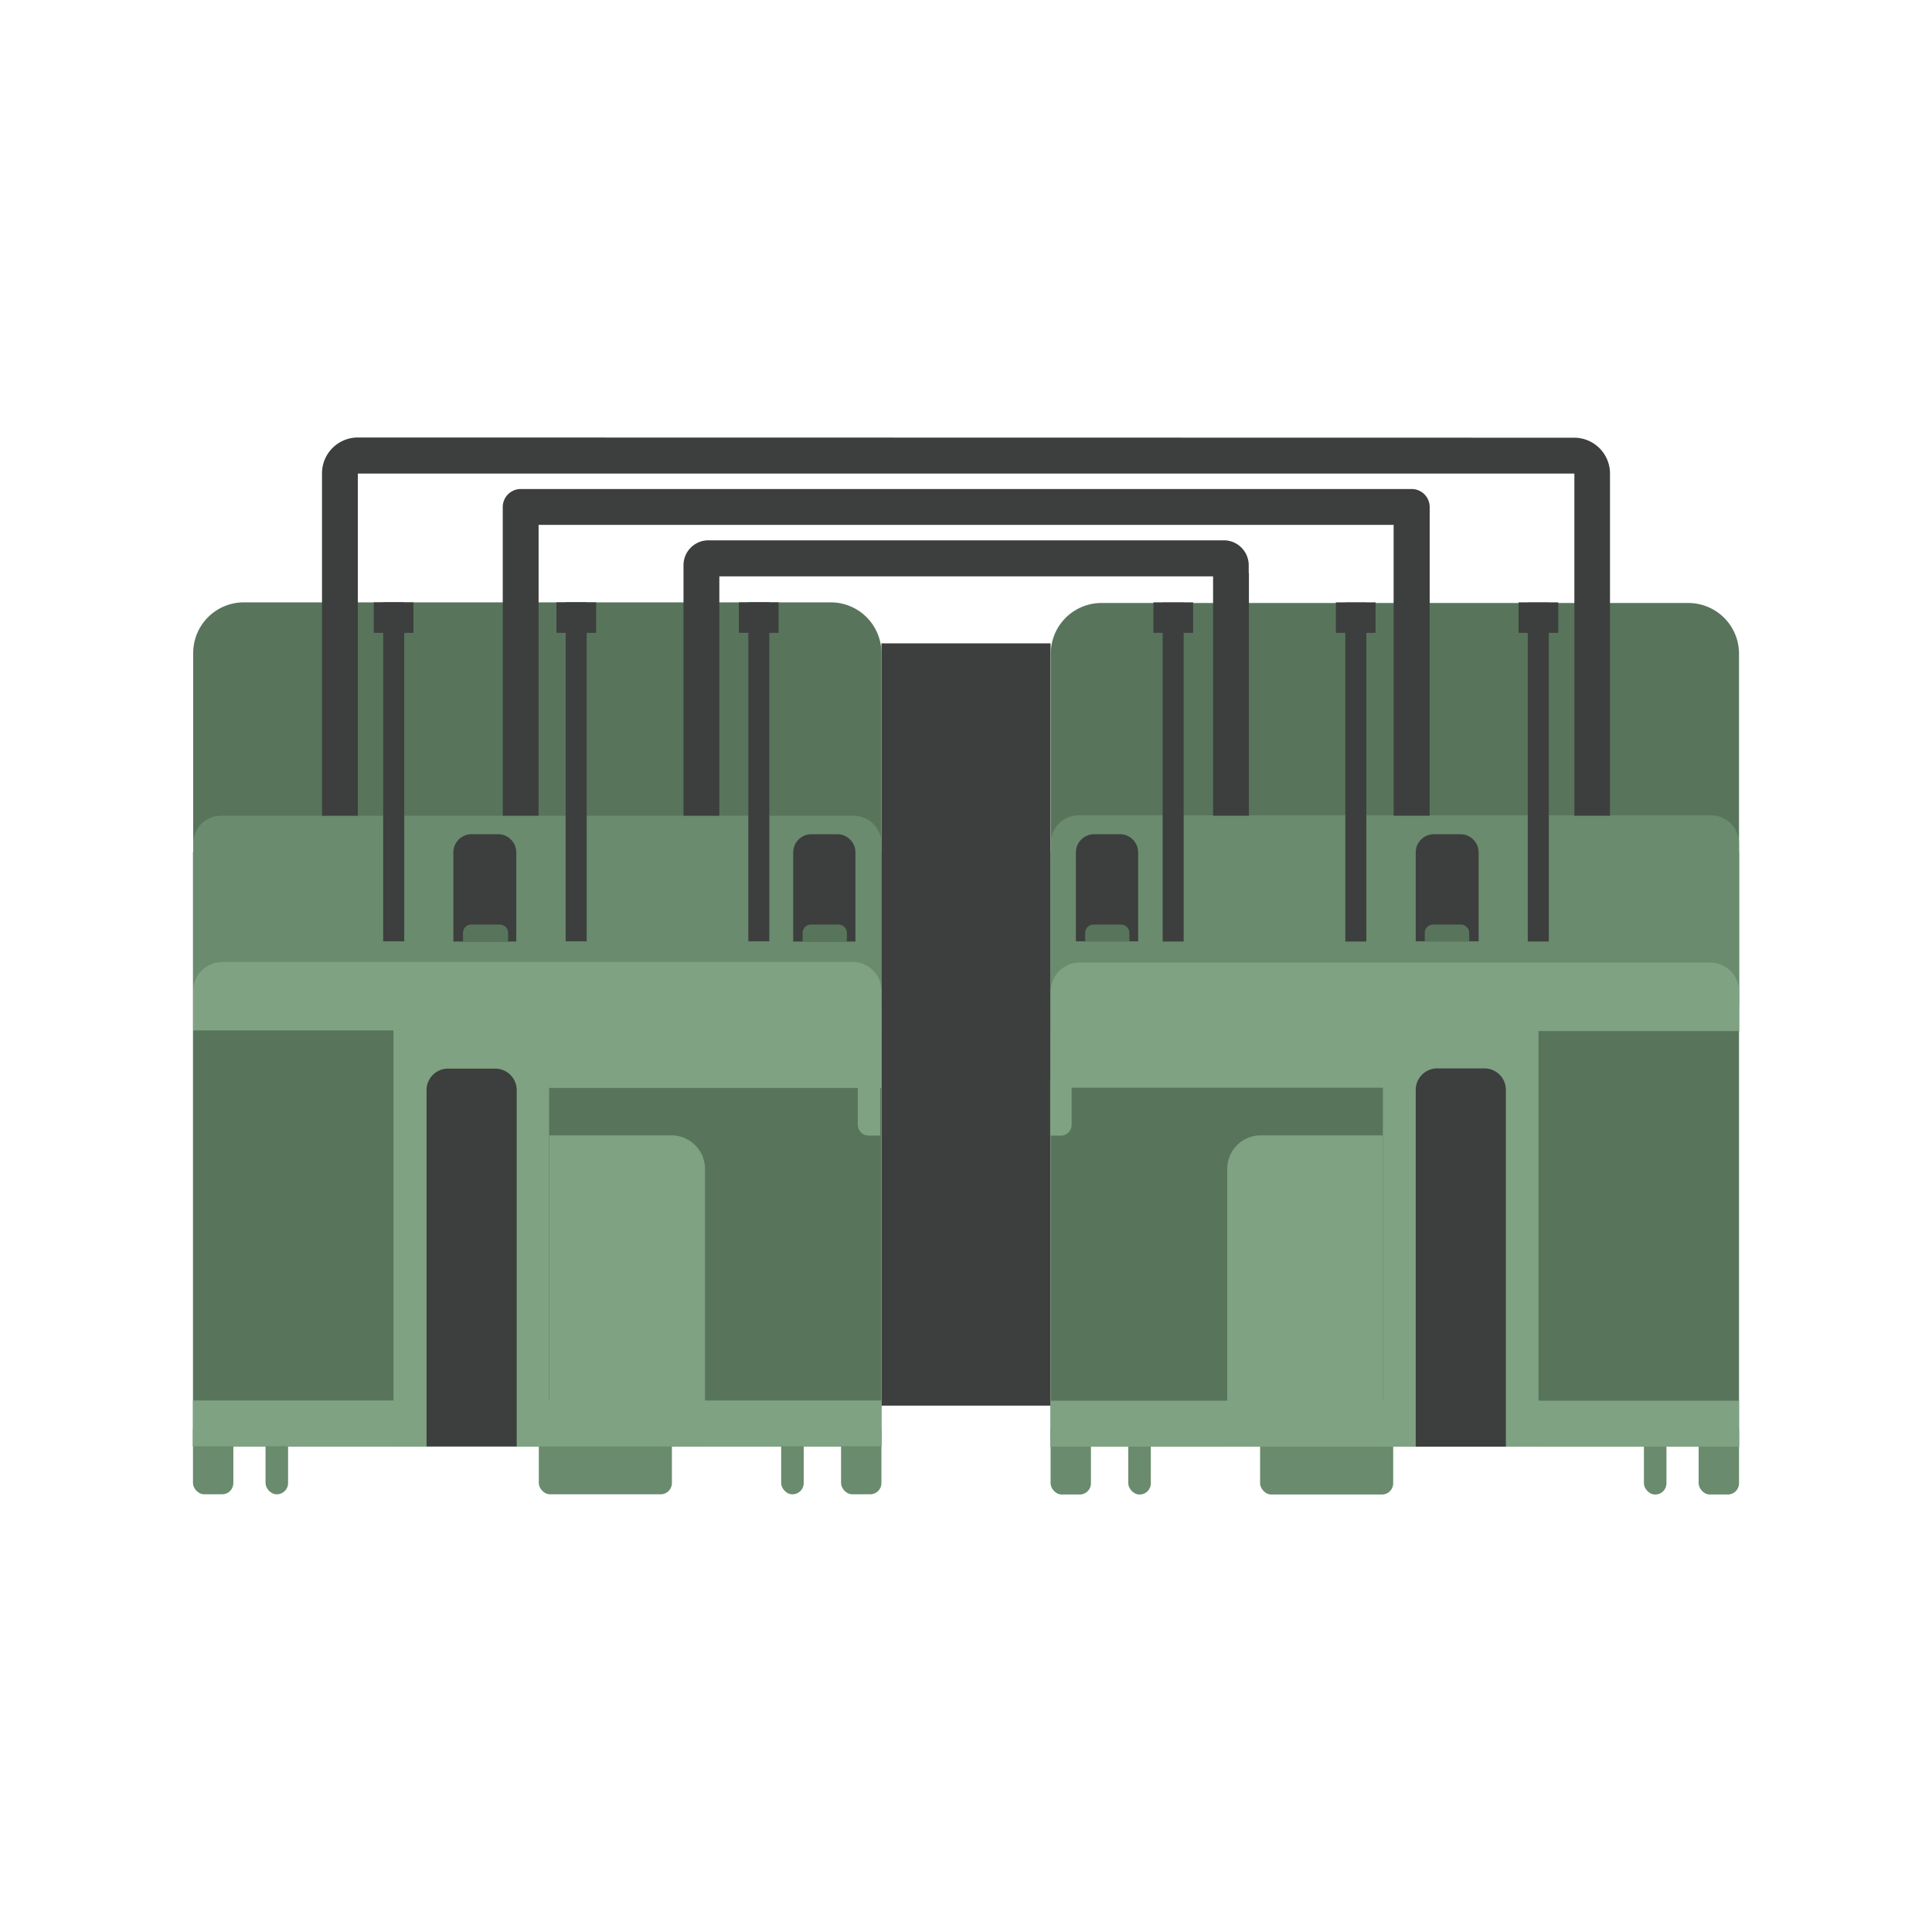
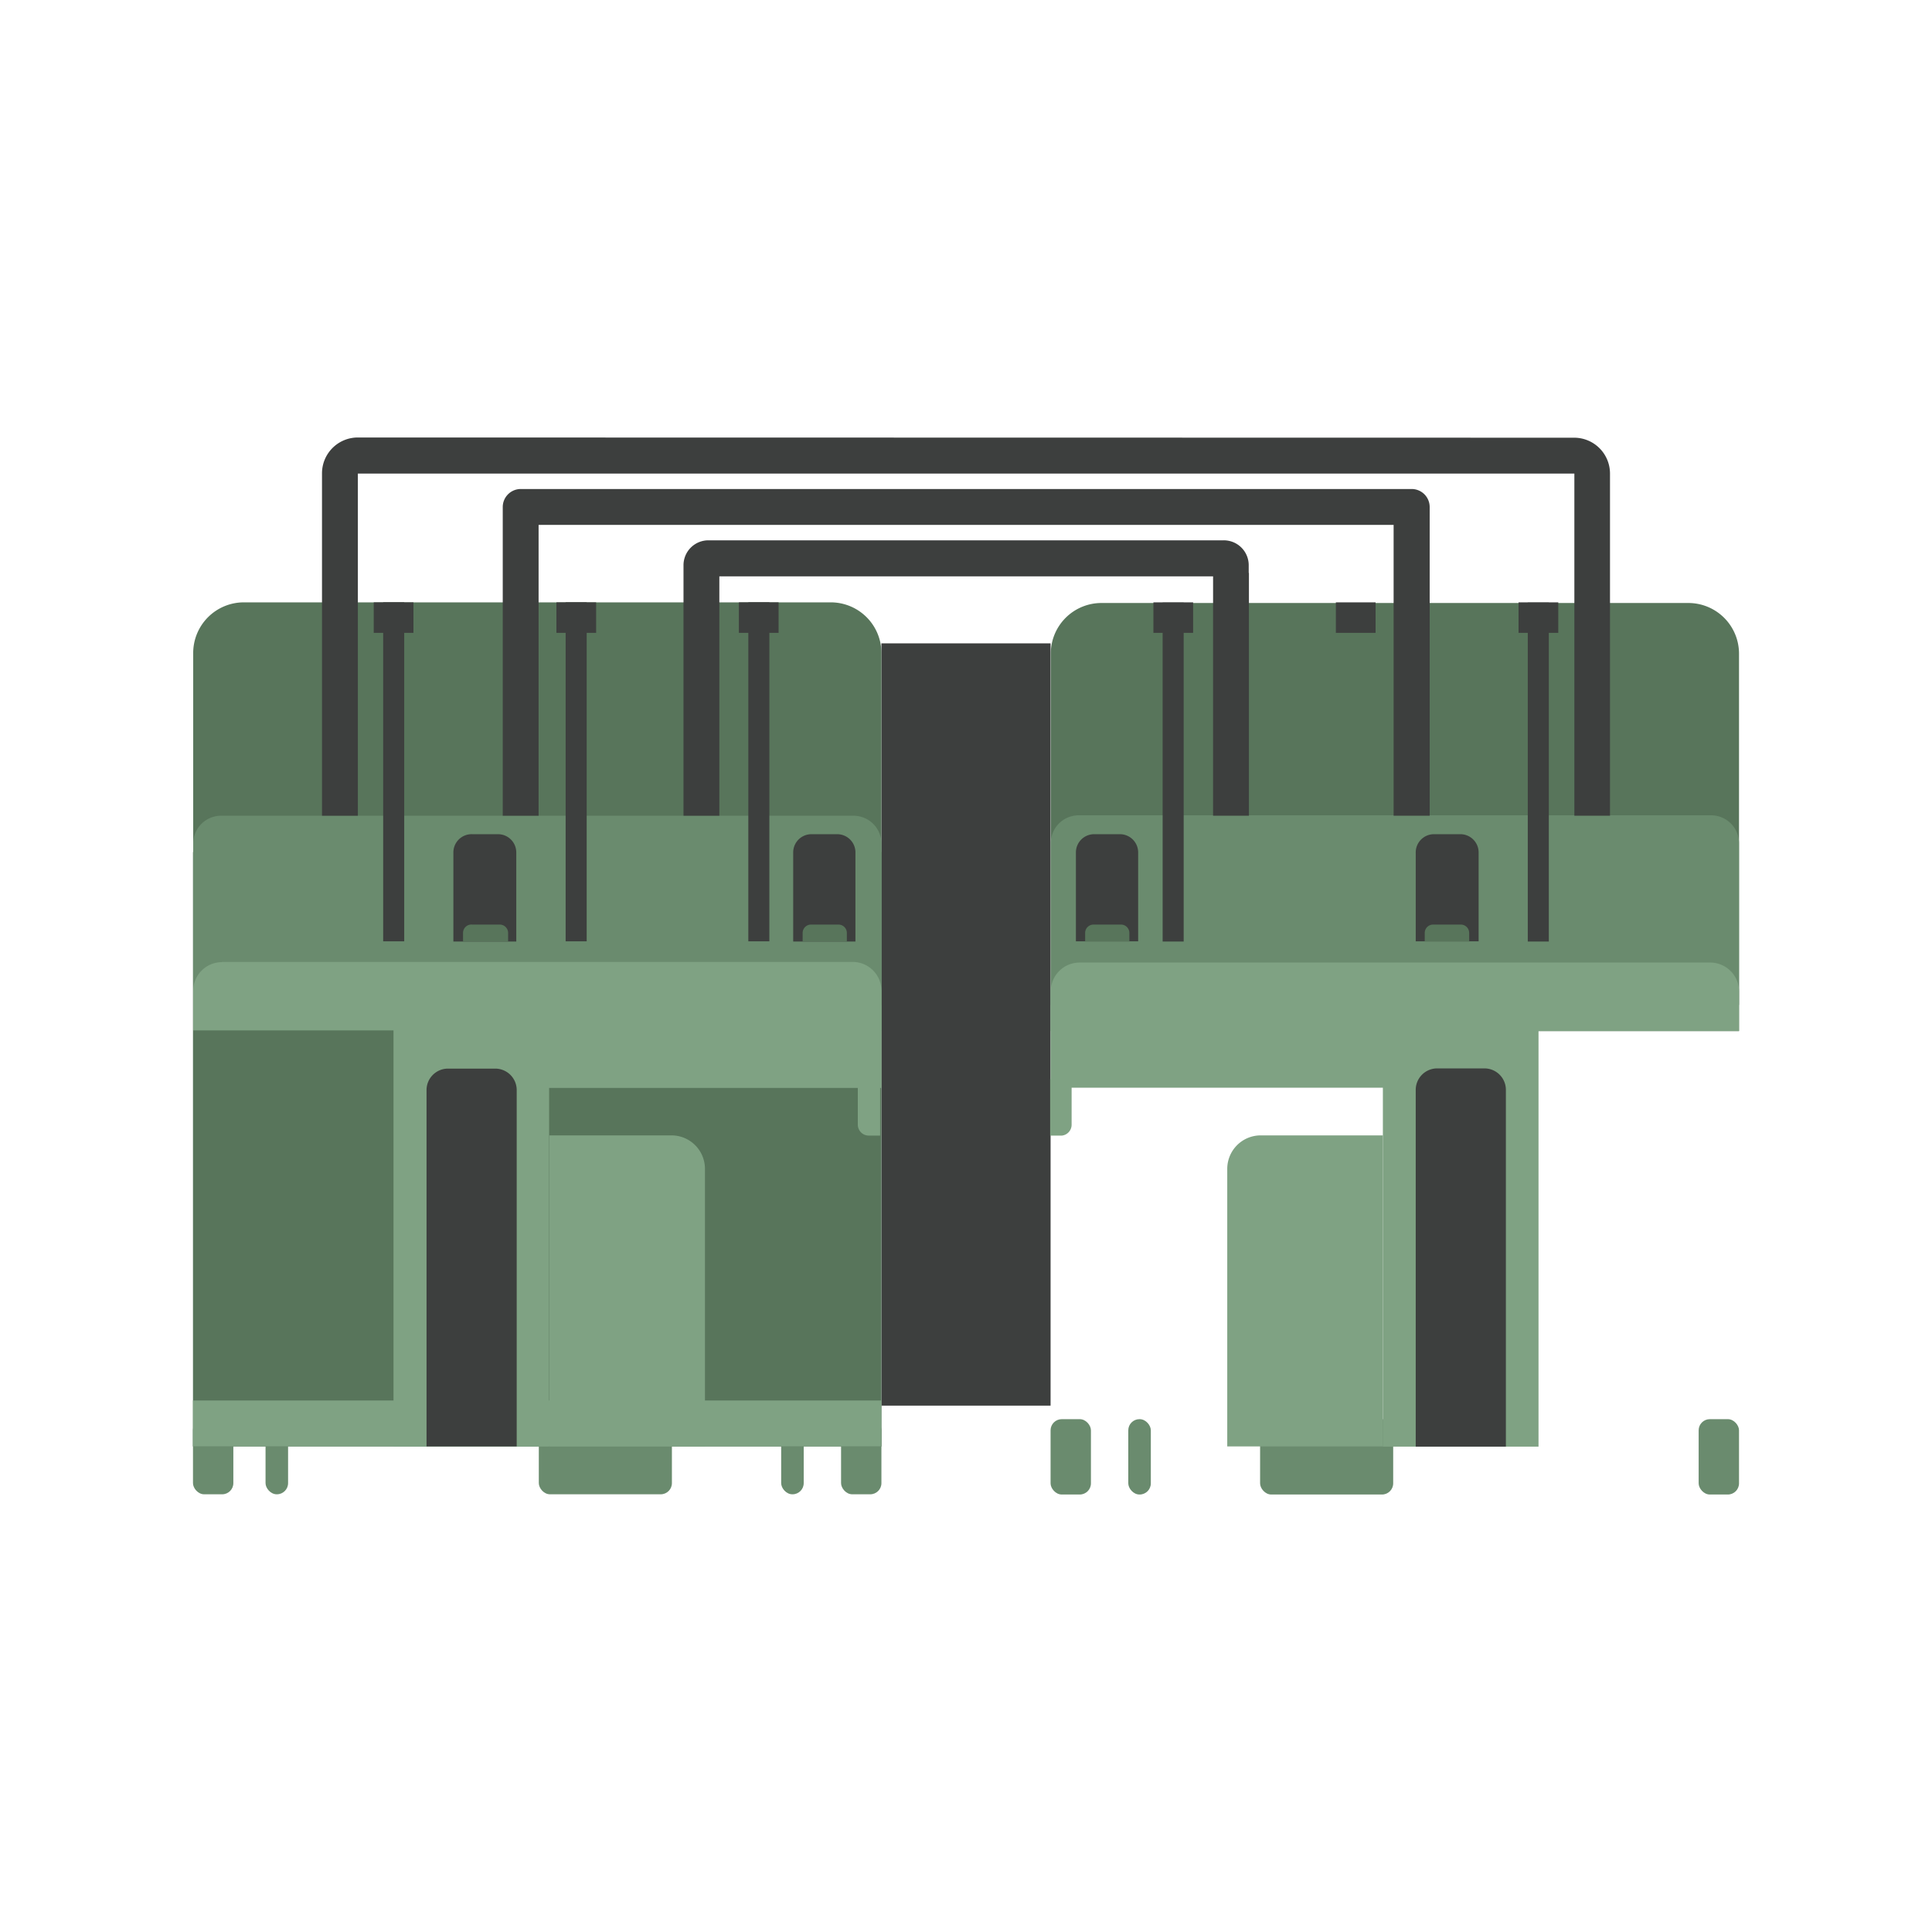
<svg xmlns="http://www.w3.org/2000/svg" id="Слой_1" data-name="Слой 1" viewBox="0 0 90 90">
  <defs>
    <style>.cls-1{fill:#fff;}.cls-2{fill:#3d3f3e;}.cls-3{fill:#6a8b6e;}.cls-4{fill:#58755b;}.cls-5{fill:#7fa283;}</style>
  </defs>
  <title>Пускатели</title>
  <rect class="cls-1" width="90" height="90" />
  <rect class="cls-2" x="41.06" y="29.97" width="7.88" height="35.51" />
  <rect class="cls-3" x="8.99" y="66.1" width="1.88" height="3.51" rx="0.52" ry="0.52" />
  <rect class="cls-3" x="12.37" y="66.1" width="1.05" height="3.51" rx="0.52" ry="0.52" />
  <rect class="cls-3" x="36.39" y="66.1" width="1.05" height="3.51" rx="0.52" ry="0.52" />
  <rect class="cls-3" x="25.1" y="66.1" width="6.2" height="3.51" rx="0.52" ry="0.52" />
  <rect class="cls-3" x="39.18" y="66.1" width="1.88" height="3.51" rx="0.52" ry="0.52" />
  <path class="cls-4" d="M11.36,28.06H38.7a2.36,2.36,0,0,1,2.36,2.36V48a0,0,0,0,1,0,0H9a0,0,0,0,1,0,0V30.43A2.36,2.36,0,0,1,11.36,28.06Z" />
  <rect class="cls-4" x="8.99" y="39.69" width="32.07" height="27.69" />
  <rect class="cls-5" x="18.33" y="39.69" width="7.25" height="27.69" />
  <rect class="cls-5" x="25.1" y="46.12" width="15.96" height="4.56" />
  <path class="cls-3" d="M10.3,38H39.76a1.3,1.3,0,0,1,1.3,1.3v7.53a0,0,0,0,1,0,0H9a0,0,0,0,1,0,0V39.29A1.3,1.3,0,0,1,10.3,38Z" />
  <rect class="cls-5" x="8.99" y="65.24" width="32.07" height="2.14" />
  <path class="cls-5" d="M25.59,52.89h5.69a1.56,1.56,0,0,1,1.56,1.56V67.38a0,0,0,0,1,0,0H25.59a0,0,0,0,1,0,0V52.89A0,0,0,0,1,25.59,52.89Z" />
  <path class="cls-2" d="M20.85,49.78h2.22a1,1,0,0,1,1,1V67.38a0,0,0,0,1,0,0H19.87a0,0,0,0,1,0,0V50.76A1,1,0,0,1,20.85,49.78Z" />
  <rect class="cls-2" x="17.85" y="28.06" width="0.98" height="15.79" />
  <rect class="cls-2" x="17.41" y="28.06" width="1.85" height="1.42" />
  <rect class="cls-2" x="26.35" y="28.06" width="0.98" height="15.79" />
  <rect class="cls-2" x="25.92" y="28.06" width="1.85" height="1.42" />
  <rect class="cls-2" x="34.86" y="28.06" width="0.98" height="15.79" />
  <rect class="cls-2" x="34.42" y="28.06" width="1.85" height="1.42" />
  <path class="cls-2" d="M22,38.86H23.2a.85.85,0,0,1,.85.85v4.15a0,0,0,0,1,0,0H21.12a0,0,0,0,1,0,0V39.71A.85.85,0,0,1,22,38.86Z" />
  <path class="cls-4" d="M22,43.07h1.28a.39.39,0,0,1,.39.39v.4a0,0,0,0,1,0,0H21.57a0,0,0,0,1,0,0v-.4A.39.39,0,0,1,22,43.07Z" />
  <path class="cls-2" d="M37.8,38.86H39a.85.85,0,0,1,.85.85v4.15a0,0,0,0,1,0,0H36.95a0,0,0,0,1,0,0V39.71A.85.85,0,0,1,37.8,38.86Z" />
  <path class="cls-4" d="M37.78,43.07h1.28a.39.39,0,0,1,.39.39v.4a0,0,0,0,1,0,0H37.39a0,0,0,0,1,0,0v-.4A.39.39,0,0,1,37.78,43.07Z" />
  <path class="cls-5" d="M40,50.27h1a0,0,0,0,1,0,0V52.9a0,0,0,0,1,0,0h-.53a.51.51,0,0,1-.51-.51V50.27A0,0,0,0,1,40,50.27Z" />
  <path class="cls-5" d="M10.34,44.81H39.72a1.34,1.34,0,0,1,1.34,1.34V48a0,0,0,0,1,0,0H9a0,0,0,0,1,0,0V46.16a1.34,1.34,0,0,1,1.34-1.34Z" />
  <rect class="cls-3" x="79.12" y="66.1" width="1.88" height="3.51" rx="0.52" ry="0.52" transform="translate(160.13 135.72) rotate(-180)" />
-   <rect class="cls-3" x="76.58" y="66.1" width="1.05" height="3.51" rx="0.52" ry="0.52" transform="translate(154.21 135.72) rotate(180)" />
  <rect class="cls-3" x="52.56" y="66.1" width="1.05" height="3.51" rx="0.52" ry="0.52" transform="translate(106.17 135.72) rotate(180)" />
  <rect class="cls-3" x="58.7" y="66.1" width="6.2" height="3.51" rx="0.52" ry="0.52" transform="translate(123.6 135.72) rotate(-180)" />
  <rect class="cls-3" x="48.94" y="66.1" width="1.88" height="3.51" rx="0.52" ry="0.52" transform="translate(99.76 135.72) rotate(-180)" />
  <path class="cls-4" d="M48.94,28.06H81a0,0,0,0,1,0,0v17.6A2.36,2.36,0,0,1,78.64,48H51.3a2.36,2.36,0,0,1-2.36-2.36V28.06A0,0,0,0,1,48.94,28.06Z" transform="translate(129.95 76.09) rotate(-180)" />
-   <rect class="cls-4" x="48.94" y="39.69" width="32.07" height="27.69" transform="translate(129.95 107.08) rotate(-180)" />
  <rect class="cls-5" x="64.41" y="39.69" width="7.25" height="27.69" transform="translate(136.08 107.08) rotate(-180)" />
  <rect class="cls-5" x="48.94" y="46.12" width="15.96" height="4.56" transform="translate(113.84 96.79) rotate(-180)" />
  <path class="cls-3" d="M48.94,38H81a0,0,0,0,1,0,0v7.53a1.3,1.3,0,0,1-1.3,1.3H50.24a1.3,1.3,0,0,1-1.3-1.3V38A0,0,0,0,1,48.94,38Z" transform="translate(129.95 84.81) rotate(-180)" />
-   <rect class="cls-5" x="48.94" y="65.24" width="32.07" height="2.14" transform="translate(129.95 132.63) rotate(-180)" />
  <path class="cls-5" d="M57.16,52.89h7.25a0,0,0,0,1,0,0V65.82a1.56,1.56,0,0,1-1.56,1.56H57.16a0,0,0,0,1,0,0V52.89A0,0,0,0,1,57.16,52.89Z" transform="translate(121.58 120.27) rotate(-180)" />
  <path class="cls-2" d="M65.95,49.78h4.18a0,0,0,0,1,0,0V66.4a1,1,0,0,1-1,1H66.93a1,1,0,0,1-1-1V49.78a0,0,0,0,1,0,0Z" transform="translate(136.08 117.17) rotate(-180)" />
  <rect class="cls-2" x="71.18" y="28.06" width="0.98" height="15.79" transform="translate(143.33 71.92) rotate(-180)" />
  <rect class="cls-2" x="70.74" y="28.06" width="1.85" height="1.42" transform="translate(143.33 57.54) rotate(-180)" />
-   <rect class="cls-2" x="62.67" y="28.06" width="0.98" height="15.79" transform="translate(126.32 71.92) rotate(-180)" />
  <rect class="cls-2" x="62.24" y="28.06" width="1.85" height="1.42" transform="translate(126.32 57.54) rotate(-180)" />
  <rect class="cls-2" x="54.17" y="28.06" width="0.98" height="15.79" transform="translate(109.31 71.92) rotate(-180)" />
  <rect class="cls-2" x="53.73" y="28.06" width="1.85" height="1.42" transform="translate(109.31 57.54) rotate(-180)" />
  <path class="cls-2" d="M65.95,38.86h2.93a0,0,0,0,1,0,0V43a.85.85,0,0,1-.85.85H66.8a.85.85,0,0,1-.85-.85V38.86A0,0,0,0,1,65.95,38.86Z" transform="translate(134.83 82.71) rotate(-180)" />
  <path class="cls-4" d="M66.38,43.07h2.06a0,0,0,0,1,0,0v.4a.39.39,0,0,1-.39.39H66.76a.39.39,0,0,1-.39-.39v-.4A0,0,0,0,1,66.38,43.07Z" transform="translate(134.81 86.93) rotate(-180)" />
  <path class="cls-2" d="M50.12,38.86h2.93a0,0,0,0,1,0,0V43a.85.85,0,0,1-.85.85H51a.85.85,0,0,1-.85-.85V38.86A0,0,0,0,1,50.12,38.86Z" transform="translate(103.17 82.71) rotate(-180)" />
  <path class="cls-4" d="M50.55,43.07h2.06a0,0,0,0,1,0,0v.4a.39.39,0,0,1-.39.39H50.94a.39.39,0,0,1-.39-.39v-.4a0,0,0,0,1,0,0Z" transform="translate(103.16 86.93) rotate(-180)" />
  <path class="cls-5" d="M49.45,50.27H50a0,0,0,0,1,0,0V52.9a0,0,0,0,1,0,0h-1a0,0,0,0,1,0,0V50.79A.51.51,0,0,1,49.45,50.27Z" transform="translate(98.92 103.17) rotate(-180)" />
-   <path class="cls-5" d="M48.94,44.81H81a0,0,0,0,1,0,0v1.87A1.34,1.34,0,0,1,79.66,48H50.28a1.34,1.34,0,0,1-1.34-1.34V44.81A0,0,0,0,1,48.94,44.81Z" transform="translate(129.95 92.84) rotate(-180)" />
+   <path class="cls-5" d="M48.94,44.81H81v1.87A1.34,1.34,0,0,1,79.66,48H50.28a1.34,1.34,0,0,1-1.34-1.34V44.81A0,0,0,0,1,48.94,44.81Z" transform="translate(129.95 92.84) rotate(-180)" />
  <path class="cls-2" d="M16.66,20.38A1.67,1.67,0,0,0,15,22.06h0V38h1.67V22.06H73.34V38H75V22.06h0a1.67,1.67,0,0,0-1.67-1.67Z" />
  <path class="cls-2" d="M24.26,22.78a.84.84,0,0,0-.84.84h0V38h1.67V24.45H64.92V38H66.6V23.62h0a.84.84,0,0,0-.84-.84Z" />
  <path class="cls-2" d="M58.17,26.69v-.36A1.16,1.16,0,0,0,57,25.17H33a1.16,1.16,0,0,0-1.16,1.16v.36h0V38h1.67V26.85h23V38h1.67V26.69Z" />
</svg>